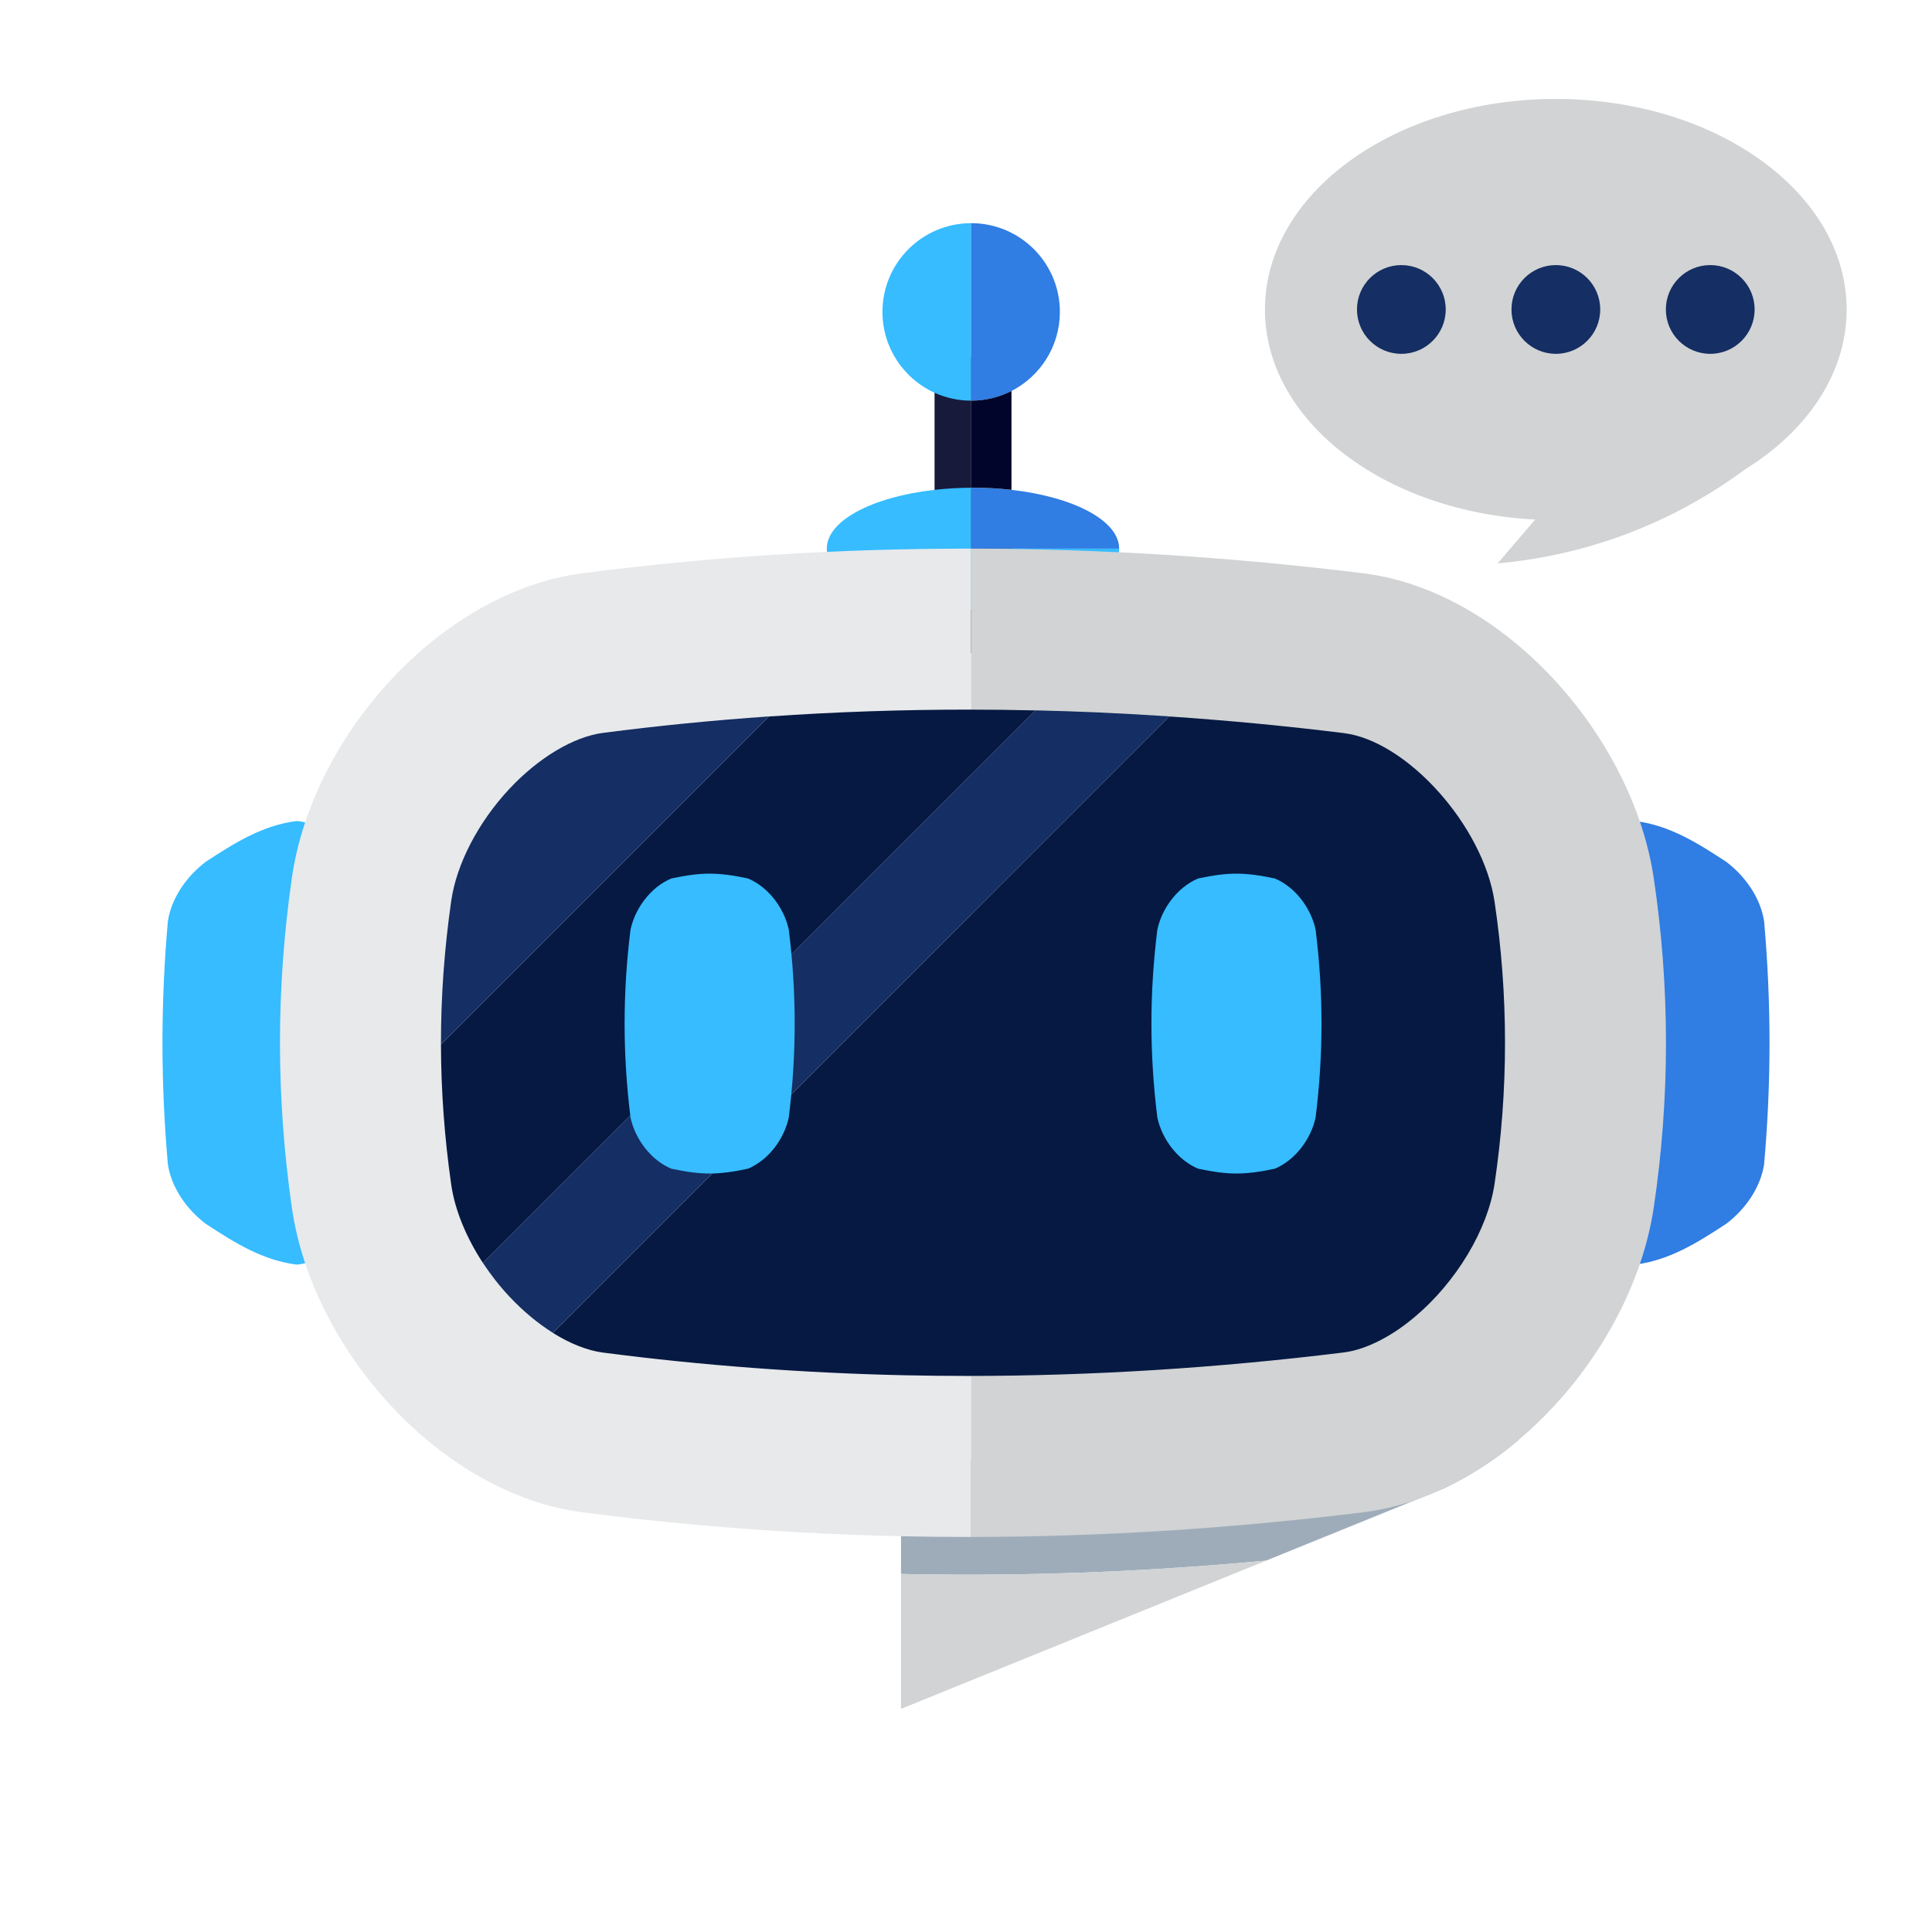
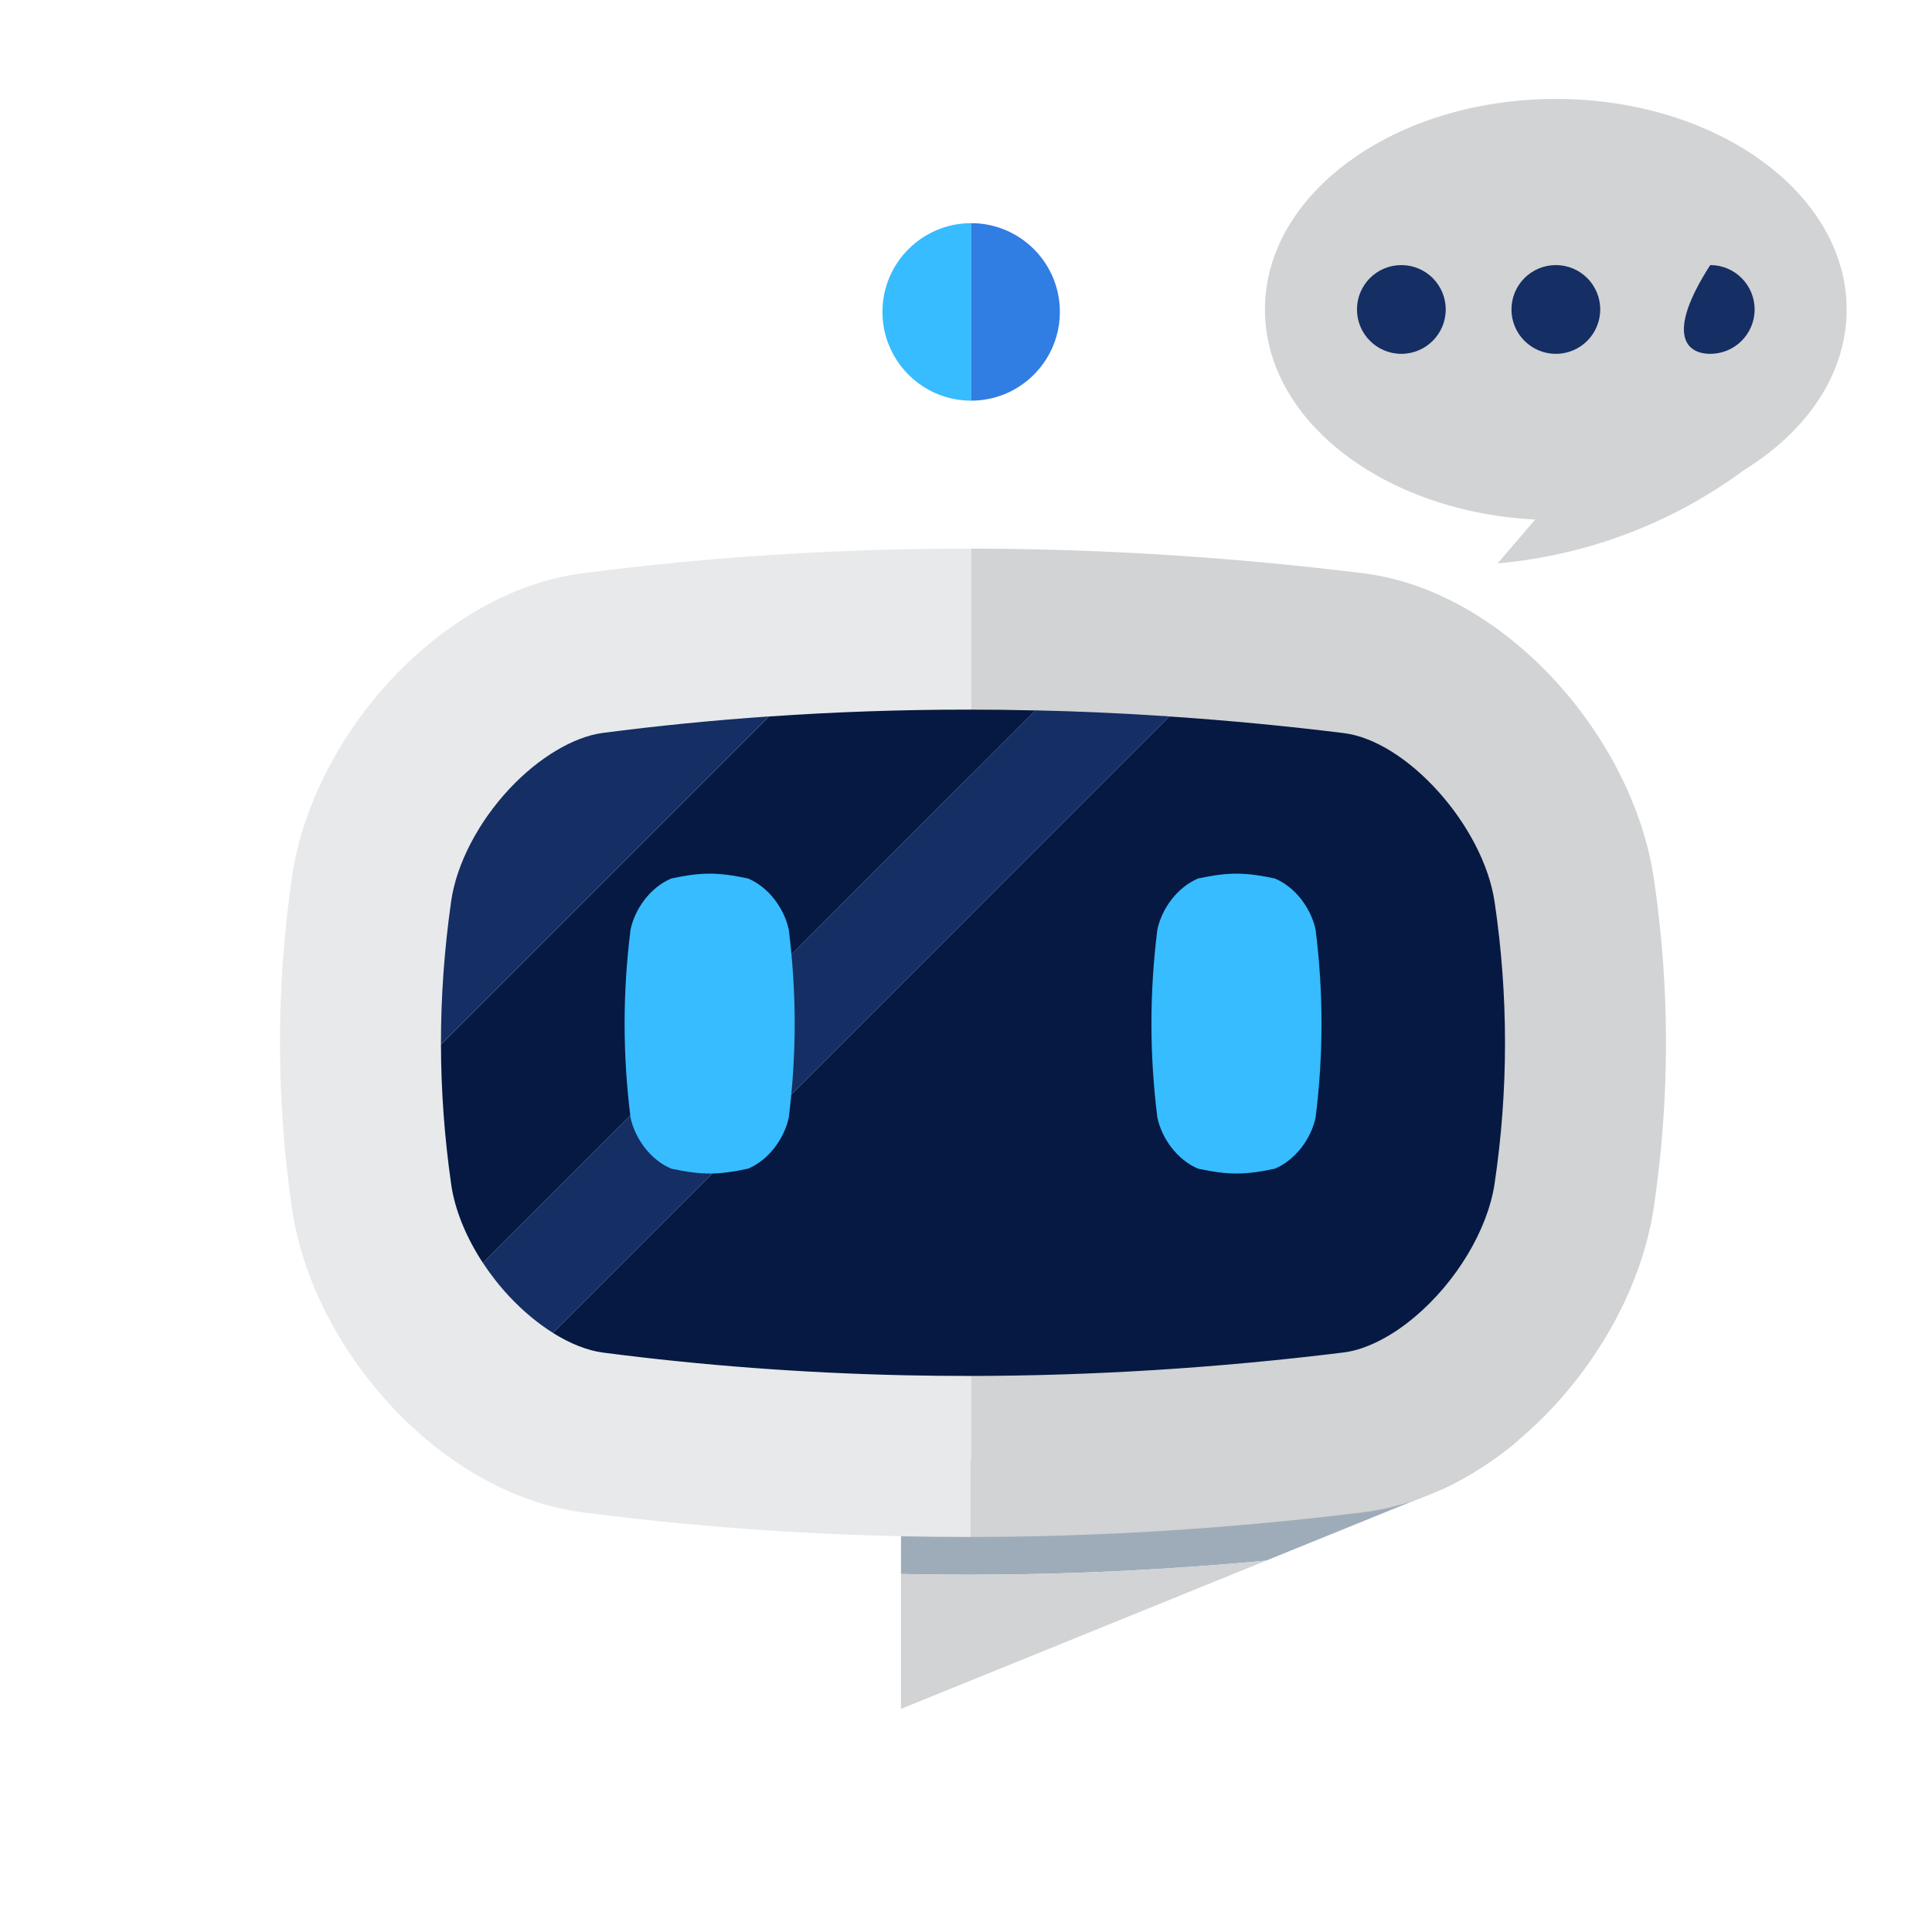
<svg xmlns="http://www.w3.org/2000/svg" width="360" height="360" viewBox="0 0 360 360" fill="none">
  <path d="M282.826 268.438C278.516 272.049 273.834 275.101 268.923 277.395L263.687 279.525L235.92 290.798C217.539 292.525 199.111 293.418 180.688 293.427C176.421 293.431 172.154 293.385 167.891 293.291V272.446L282.826 268.438Z" fill="#9EACBA" />
-   <path d="M31.281 171.666C29.938 186.825 29.938 201.799 31.281 216.956C31.956 221.365 34.844 225.402 38.352 228.049C43.648 231.509 48.829 234.811 55.25 235.635C61.341 235.31 66.445 227.74 67.3 222.127C69.37 203.502 69.37 185.121 67.3 166.496C66.445 160.882 61.341 153.313 55.25 152.988C48.829 153.812 43.648 157.114 38.352 160.574C34.844 163.221 31.956 167.257 31.281 171.666Z" fill="#36BCFF" />
-   <path d="M328.715 171.664C330.059 186.823 330.059 201.796 328.715 216.954C328.04 221.363 325.152 225.4 321.644 228.046C316.348 231.507 311.168 234.809 304.746 235.633C298.655 235.307 293.551 227.738 292.696 222.125C290.626 203.5 290.626 185.119 292.696 166.493C293.551 160.88 298.655 153.311 304.746 152.986C311.168 153.809 316.348 157.112 321.644 160.572C325.152 163.219 328.04 167.255 328.715 171.664ZM208.537 102.228H180.957V90.879H181.3C183.785 90.879 186.189 91.019 188.475 91.277C200.037 92.589 208.537 96.996 208.537 102.228Z" fill="#307DE3" />
-   <path d="M188.492 102.217V121.665H174.141V66.543H180.973V102.217H188.492Z" fill="#171A3B" />
-   <path d="M208.537 102.228C208.537 107.461 200.036 111.868 188.475 113.18C186.189 113.438 183.785 113.578 181.3 113.578C178.815 113.578 176.41 113.438 174.124 113.18C162.563 111.868 154.062 107.461 154.062 102.228C154.062 96.992 162.563 92.589 174.124 91.277C176.304 91.031 178.595 90.892 180.957 90.879V102.228H208.537Z" fill="#36BCFF" />
  <path d="M180.96 102.227V286.389H180.676C176.409 286.394 172.142 286.347 167.879 286.254C148.05 285.822 128.229 284.357 108.485 281.788C82.289 278.384 58.206 251.748 54.375 224.985C51.432 204.44 51.432 184.175 54.375 163.631C58.206 136.868 82.289 110.232 108.485 106.828C132.48 103.708 156.576 102.214 180.676 102.227H180.96Z" fill="#E7E9EB" />
  <path d="M308.156 224.985C305.768 241.038 296.019 257.374 282.811 268.444C278.501 272.055 273.819 275.107 268.909 277.402C267.19 278.206 265.442 278.917 263.672 279.531C260.527 280.615 257.305 281.385 254.045 281.788C229.746 284.789 205.354 286.364 180.957 286.389V102.227C205.349 102.252 229.75 103.827 254.045 106.828C280.411 110.084 304.232 137.249 308.156 163.631C311.191 184.044 311.191 204.576 308.156 224.985Z" fill="#D1D3D4" />
  <path d="M192.92 132.375L89.978 235.321C86.859 230.563 84.75 225.428 84.077 220.729C82.824 211.953 82.185 203.296 82.168 194.639L143.302 133.505C155.574 132.654 167.956 132.227 180.343 132.227C184.517 132.227 188.712 132.273 192.92 132.375ZM278.493 220.568C277.214 229.144 271.351 238.911 263.549 245.447C261.145 247.466 258.677 249.071 256.217 250.218C255.438 250.586 254.655 250.904 253.885 251.17C252.661 251.594 251.484 251.873 250.384 252.009C226.88 254.913 203.322 256.386 180.356 256.386C176.427 256.386 172.452 256.344 168.541 256.259C149.626 255.844 130.724 254.426 112.364 252.034C109.443 251.653 106.226 250.37 103.03 248.368L217.893 133.505C228.688 134.229 239.538 135.262 250.379 136.6C262.203 138.06 276.393 153.927 278.493 168.041C281.084 185.469 281.084 203.143 278.493 220.568Z" fill="#061942" />
  <path d="M143.302 133.494L82.168 194.627C82.151 185.75 82.791 176.873 84.078 167.868C85.064 160.989 89.124 153.174 94.94 146.968C100.38 141.164 106.891 137.274 112.356 136.563C122.55 135.238 132.892 134.213 143.302 133.494ZM217.893 133.494L103.03 248.357C100.245 246.612 97.476 244.322 94.94 241.617C93.094 239.649 91.427 237.519 89.979 235.309L192.921 132.363C201.193 132.55 209.528 132.926 217.893 133.494Z" fill="#152E63" />
  <path d="M180.973 41.582V74.657C178.535 74.657 176.223 74.132 174.141 73.184C168.413 70.585 164.434 64.815 164.434 58.117C164.434 48.986 171.838 41.582 180.973 41.582Z" fill="#36BCFF" />
  <path d="M235.92 290.801L167.891 318.423V293.294C172.154 293.387 176.421 293.434 180.688 293.43C199.111 293.421 217.539 292.528 235.92 290.801Z" fill="#D1D3D4" />
  <path d="M197.492 58.117C197.492 64.544 193.826 70.115 188.475 72.854C186.148 74.043 183.571 74.661 180.957 74.657V41.582C190.088 41.582 197.492 48.986 197.492 58.117Z" fill="#307DE3" />
-   <path d="M188.475 72.852V91.271C186.189 91.013 183.785 90.873 181.3 90.873H180.957V74.655C183.666 74.655 186.223 74.003 188.475 72.852Z" fill="#01052B" />
  <path d="M289.9 96.907C319.831 96.907 344.096 79.341 344.096 57.672C344.096 36.004 319.831 18.438 289.9 18.438C259.968 18.438 235.703 36.004 235.703 57.672C235.703 79.341 259.968 96.907 289.9 96.907Z" fill="#D1D3D4" />
  <path d="M261.12 65.932C265.687 65.932 269.389 62.23 269.389 57.663C269.389 53.096 265.687 49.395 261.12 49.395C256.554 49.395 252.852 53.096 252.852 57.663C252.852 62.23 256.554 65.932 261.12 65.932Z" fill="#152E63" />
  <path d="M289.909 65.932C294.476 65.932 298.178 62.23 298.178 57.663C298.178 53.096 294.476 49.395 289.909 49.395C285.343 49.395 281.641 53.096 281.641 57.663C281.641 62.23 285.343 65.932 289.909 65.932Z" fill="#152E63" />
-   <path d="M318.679 65.932C323.245 65.932 326.947 62.23 326.947 57.663C326.947 53.096 323.245 49.395 318.679 49.395C314.112 49.395 310.41 53.096 310.41 57.663C310.41 62.23 314.112 65.932 318.679 65.932Z" fill="#152E63" />
+   <path d="M318.679 65.932C323.245 65.932 326.947 62.23 326.947 57.663C326.947 53.096 323.245 49.395 318.679 49.395C310.41 62.23 314.112 65.932 318.679 65.932Z" fill="#152E63" />
  <path d="M294.626 86.816L325.063 87.531C318.753 92.197 311.864 96.026 304.57 98.922C296.405 102.161 287.813 104.2 279.062 104.975L294.626 86.816Z" fill="#D1D3D4" />
  <path d="M139.377 217.771C133.696 218.967 130.77 218.967 125.089 217.771C121.263 216.16 118.354 212.25 117.489 208.24C116.019 196.439 116.019 185.021 117.489 173.22C118.354 169.21 121.263 165.301 125.089 163.69C130.77 162.494 133.696 162.494 139.377 163.69C143.203 165.301 146.112 169.21 146.977 173.22C148.447 185.021 148.447 196.439 146.977 208.24C146.112 212.251 143.203 216.16 139.377 217.771ZM237.543 217.771C231.861 218.967 228.936 218.967 223.255 217.771C219.429 216.16 216.52 212.25 215.655 208.24C214.185 196.439 214.185 185.021 215.655 173.22C216.52 169.21 219.429 165.301 223.255 163.69C228.936 162.494 231.861 162.494 237.543 163.69C241.369 165.301 244.278 169.21 245.143 173.22C246.612 185.021 246.612 196.439 245.143 208.24C244.277 212.251 241.369 216.16 237.543 217.771Z" fill="#36BCFF" />
</svg>